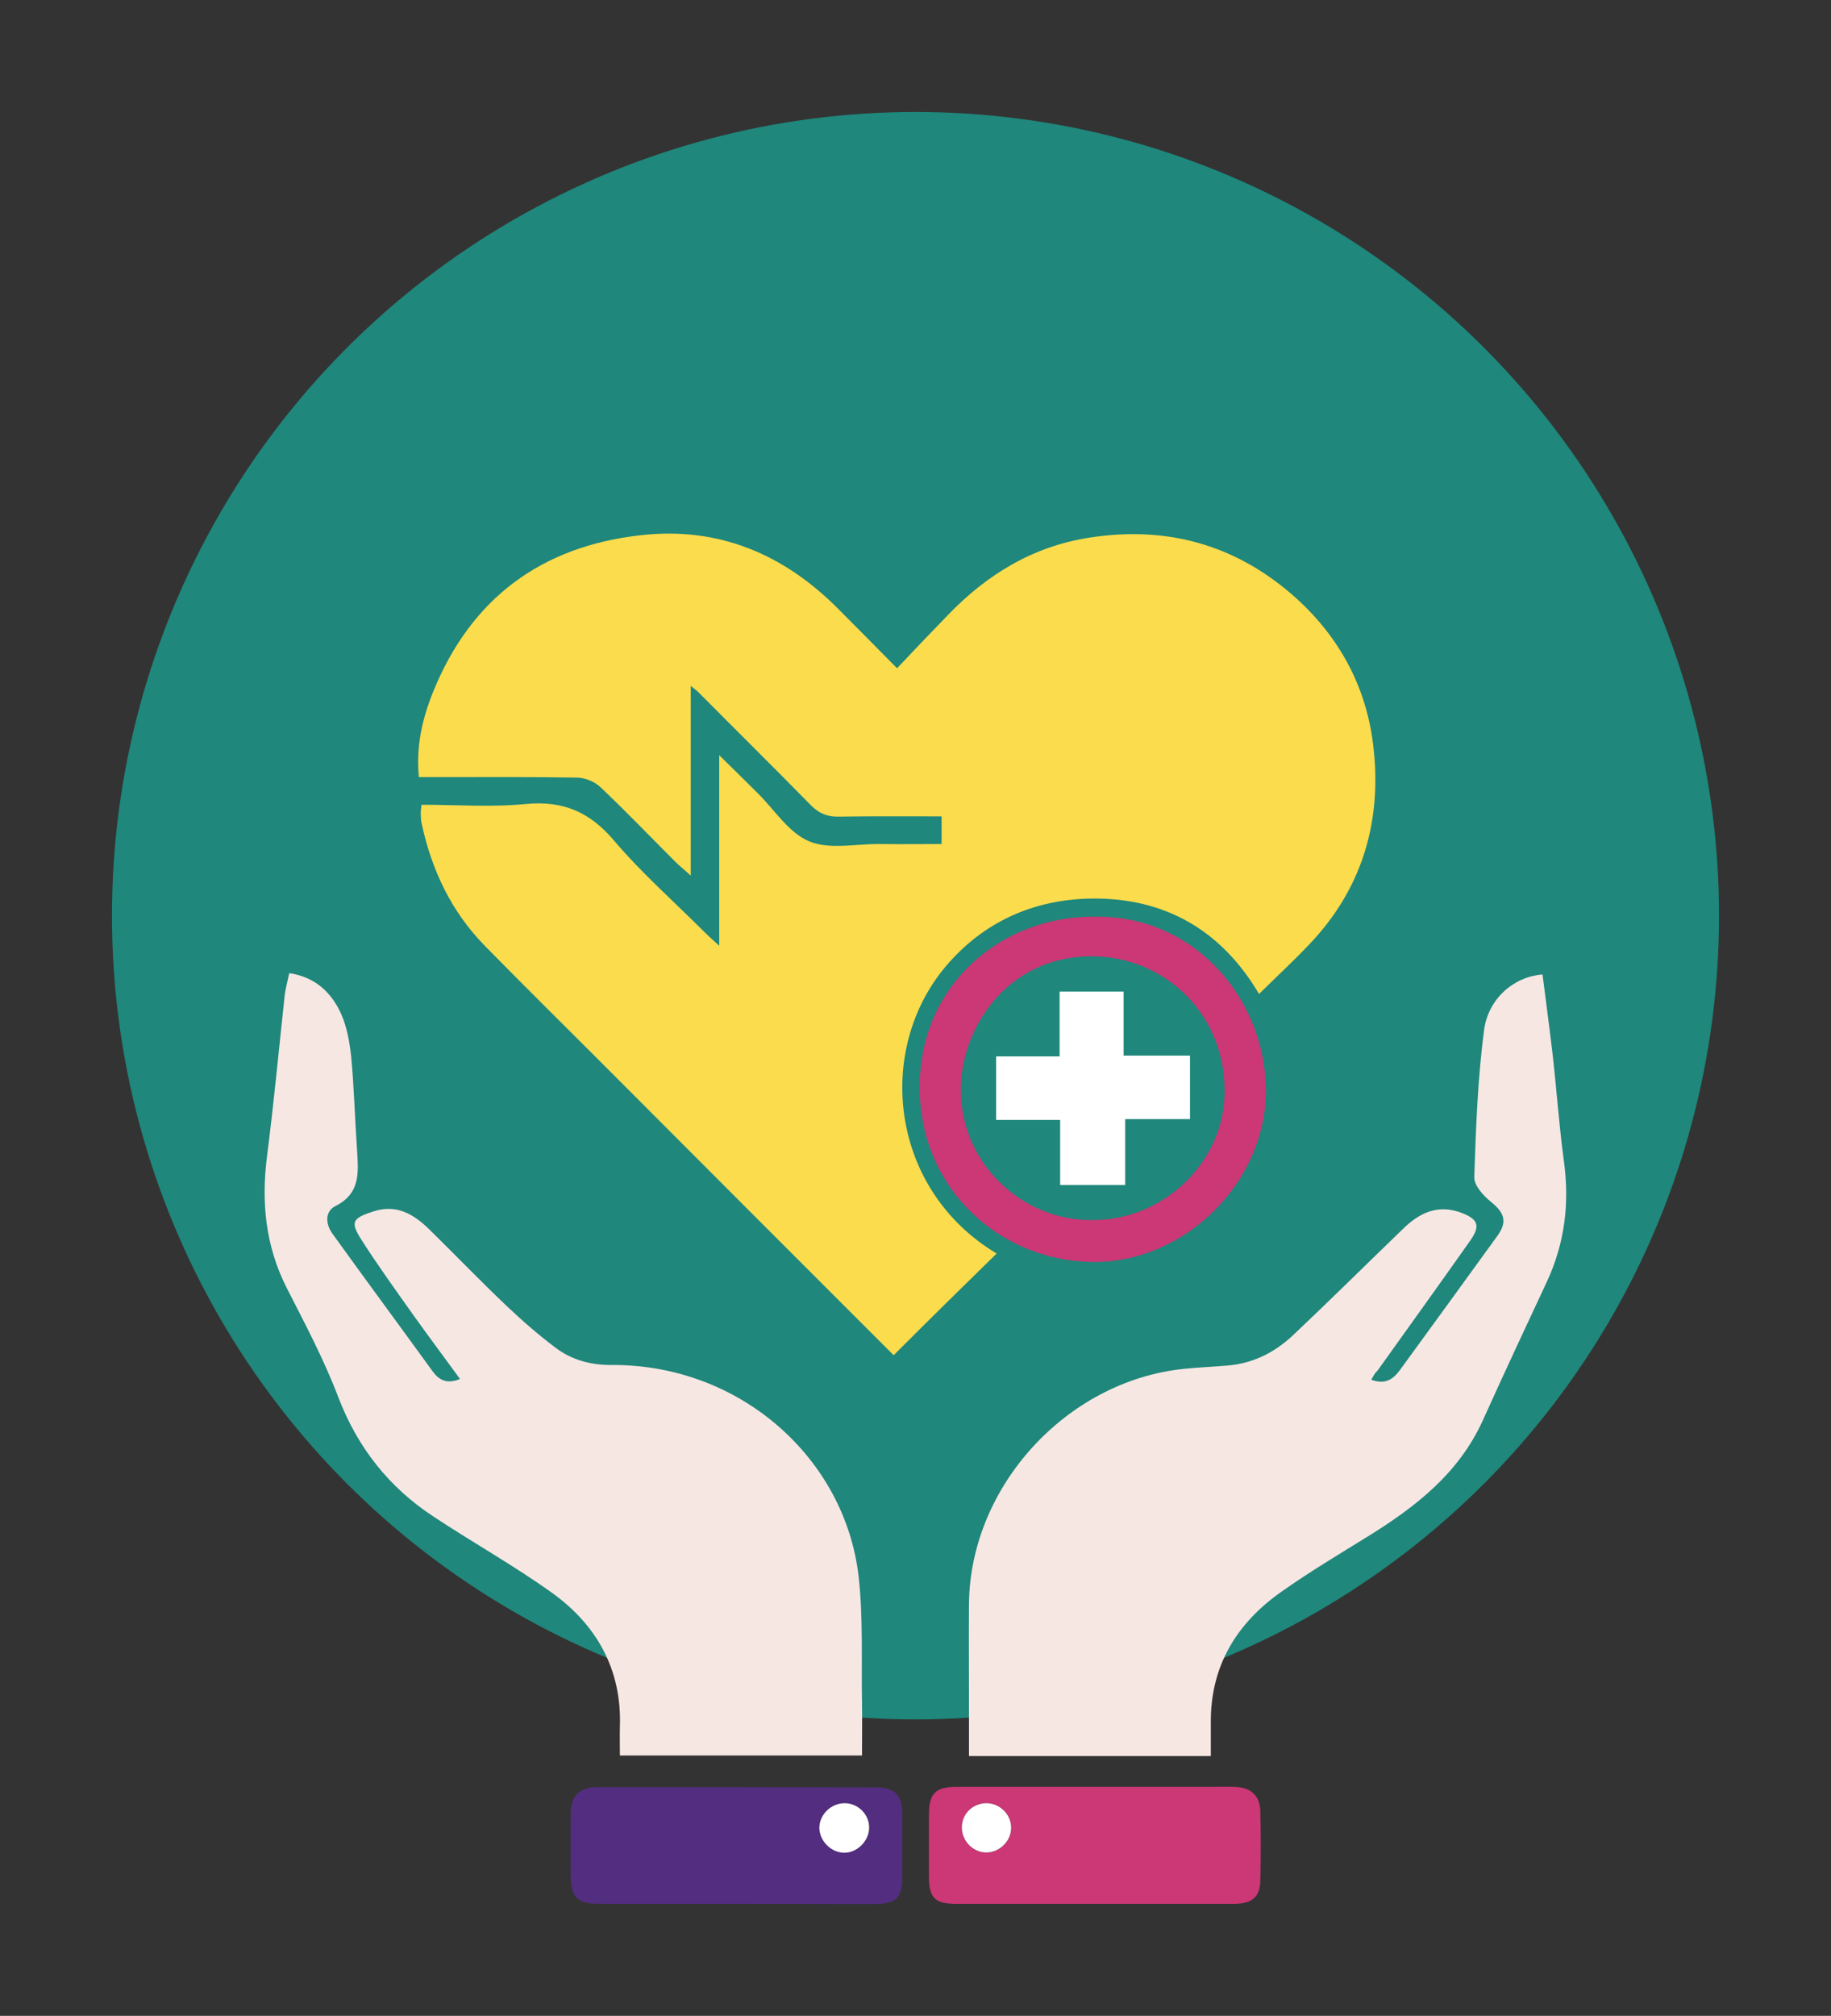
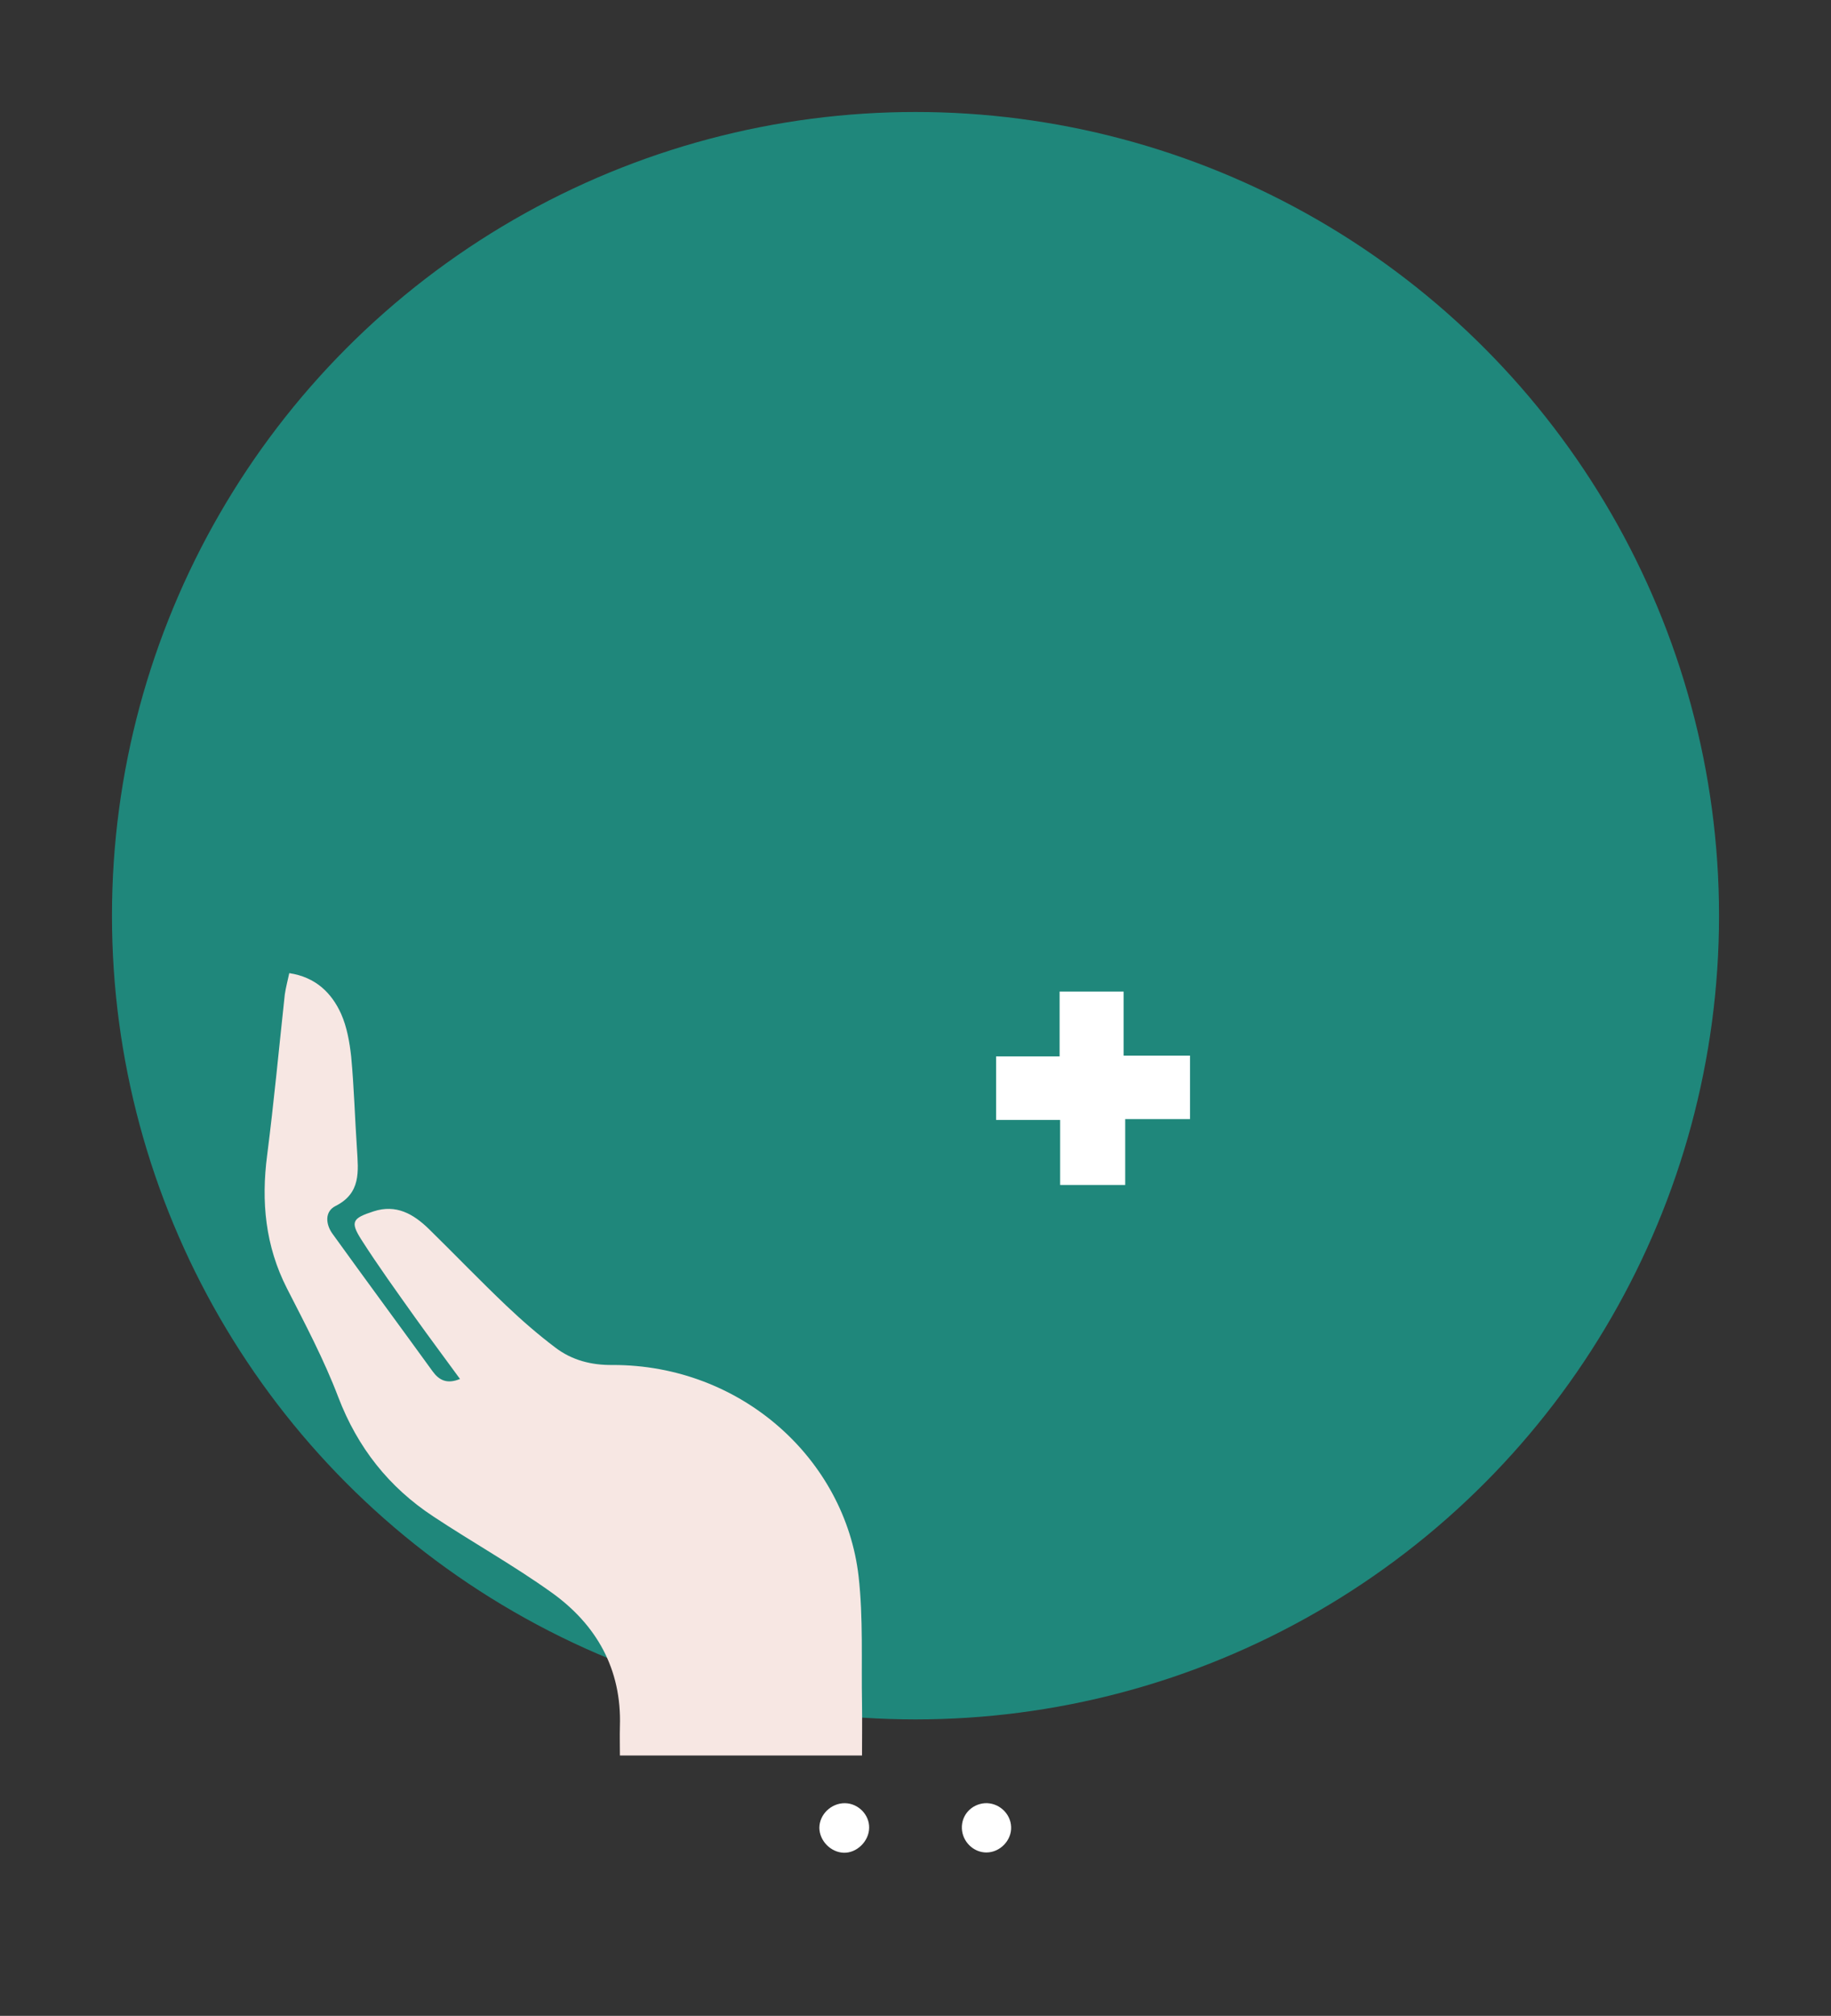
<svg xmlns="http://www.w3.org/2000/svg" version="1.1" id="Layer_1" x="0px" y="0px" width="69.5px" height="76.5px" viewBox="0 0 69.5 76.5" style="enable-background:new 0 0 69.5 76.5;" xml:space="preserve">
  <rect x="0" y="0" width="69.5" height="76.5" fill="#333333" stroke="none" />
  <style type="text/css">

	.st0{fill:#1F877B;}
	.st1{fill:#532D7F;}
	.st2{fill:#F7E7E3;}
	.st3{fill:#FBDC4D;}
	.st4{fill:#FFFFFF;}
	.st5{fill:#CC3775;}

</style>
  <g>
    <g id="Ellipse_1_copy_3_1_">
      <g>
        <circle class="st0" cx="34.75" cy="34.75" r="30.5" />
      </g>
    </g>
    <g>
-       <path class="st3" d="M33.92,51.43c-3.72-3.72-7.46-7.46-11.2-11.21c-1.44-1.44-2.89-2.87-4.31-4.32c-1.28-1.3-2.03-2.89-2.41-4.67    c-0.03-0.12-0.02-0.25-0.03-0.38c0-0.08,0.01-0.16,0.03-0.31c1.33,0,2.66,0.1,3.97-0.03c1.4-0.13,2.41,0.3,3.32,1.37    c1.07,1.26,2.32,2.36,3.49,3.53c0.14,0.14,0.29,0.27,0.52,0.48c0-2.42,0-4.74,0-7.23c0.56,0.55,1.01,0.99,1.46,1.44    c0.64,0.63,1.18,1.51,1.96,1.83c0.77,0.32,1.77,0.09,2.68,0.1c0.77,0.01,1.54,0,2.34,0c0-0.37,0-0.67,0-1.05    c-1.32,0-2.61-0.01-3.91,0.01c-0.43,0.01-0.74-0.12-1.05-0.43c-1.41-1.44-2.84-2.85-4.26-4.28c-0.07-0.07-0.15-0.13-0.3-0.25    c0,2.4,0,4.72,0,7.2c-0.26-0.24-0.43-0.37-0.58-0.52c-0.95-0.95-1.88-1.92-2.85-2.84c-0.21-0.2-0.57-0.35-0.86-0.36    c-1.76-0.03-3.53-0.02-5.29-0.02c-0.23,0-0.46,0-0.74,0c-0.12-1.17,0.14-2.25,0.55-3.26c1.44-3.53,4.1-5.5,7.88-5.92    c2.94-0.33,5.41,0.71,7.48,2.79c0.71,0.71,1.42,1.43,2.24,2.26c0.65-0.69,1.28-1.35,1.92-2.01c1.49-1.55,3.24-2.62,5.4-2.95    c2.85-0.44,5.4,0.23,7.6,2.1c1.77,1.51,2.87,3.45,3.15,5.75c0.34,2.75-0.33,5.28-2.23,7.38c-0.65,0.71-1.36,1.36-2.1,2.09    c-1.43-2.42-3.58-3.66-6.37-3.62c-2.18,0.03-4.09,0.88-5.52,2.57c-2.68,3.17-2.14,8.46,1.93,10.9    C36.54,48.83,35.25,50.1,33.92,51.43z" />
      <path class="st2" d="M10.98,36.93c1,0.15,1.61,0.75,1.97,1.55c0.22,0.5,0.32,1.07,0.38,1.62c0.11,1.17,0.14,2.34,0.22,3.51    c0.05,0.84,0.16,1.67-0.82,2.16c-0.41,0.21-0.37,0.69-0.11,1.05c1.26,1.75,2.54,3.48,3.8,5.22c0.24,0.33,0.54,0.5,1.04,0.29    c-0.59-0.81-1.16-1.57-1.71-2.34c-0.69-0.97-1.39-1.94-2.03-2.94c-0.44-0.69-0.34-0.82,0.46-1.08c0.86-0.28,1.51,0.1,2.09,0.66    c0.99,0.97,1.95,1.97,2.95,2.92c0.59,0.56,1.21,1.1,1.86,1.59c0.63,0.48,1.37,0.67,2.17,0.66c4.89-0.01,8.83,3.58,9.34,8.02    c0.18,1.59,0.1,3.22,0.13,4.83c0.01,0.65,0,1.29,0,1.97c-3.07,0-6.08,0-9.19,0c0-0.38-0.01-0.75,0-1.11    c0.07-2.17-0.89-3.86-2.6-5.08c-1.44-1.03-3-1.9-4.48-2.88c-1.69-1.11-2.88-2.62-3.61-4.53c-0.54-1.42-1.26-2.78-1.95-4.13    c-0.82-1.61-0.98-3.29-0.75-5.05c0.26-2.03,0.45-4.07,0.67-6.1C10.85,37.47,10.92,37.21,10.98,36.93z" />
-       <path class="st2" d="M52.05,52.36c0.54,0.2,0.84-0.03,1.09-0.37c1.23-1.69,2.46-3.38,3.69-5.08c0.4-0.55,0.28-0.89-0.26-1.32    c-0.28-0.23-0.62-0.61-0.61-0.92c0.06-1.86,0.13-3.73,0.37-5.57c0.16-1.22,1.15-2.04,2.22-2.12c0.13,1.03,0.27,2.06,0.39,3.09    c0.15,1.33,0.24,2.66,0.42,3.98c0.22,1.6,0.04,3.11-0.64,4.58c-0.82,1.75-1.64,3.51-2.44,5.28c-0.91,2-2.54,3.27-4.35,4.39    c-1.1,0.68-2.22,1.35-3.27,2.09c-1.73,1.21-2.73,2.85-2.7,5.03c0,0.39,0,0.79,0,1.22c-3.09,0-6.1,0-9.18,0c0-0.71,0-1.42,0-2.12    c0-1.22-0.01-2.43,0-3.65c0.04-4.45,3.69-8.45,8.13-8.92c0.56-0.06,1.13-0.08,1.69-0.13c0.96-0.08,1.77-0.49,2.46-1.13    c1.42-1.34,2.8-2.71,4.21-4.07c0.61-0.59,1.29-0.92,2.16-0.61c0.66,0.24,0.78,0.49,0.39,1.05c-1.17,1.66-2.35,3.3-3.53,4.95    C52.19,52.1,52.14,52.2,52.05,52.36z" />
-       <path class="st5" d="M41.58,34.79c3.7-0.06,6.42,3.05,6.47,6.53c0.04,3.52-3.07,6.63-6.62,6.57c-3.49-0.06-6.51-2.77-6.52-6.6    C34.89,37.31,38.1,34.73,41.58,34.79z M41.44,46.3c2.68,0.03,4.96-2.14,5.04-4.72c0.1-2.97-2.12-5.13-4.74-5.28    c-3.28-0.18-5.19,2.48-5.27,4.91C36.39,44.15,38.83,46.33,41.44,46.3z" />
-       <path class="st5" d="M41.51,72.25c-1.74,0-3.48,0-5.22,0c-0.81,0-1.03-0.23-1.03-1.05c0-0.78,0-1.55,0-2.33    c0-0.81,0.25-1.06,1.04-1.06c3.15,0,6.29,0,9.44,0c0.38,0,0.75-0.01,1.13,0c0.61,0.02,0.95,0.33,0.97,0.92    c0.02,0.88,0.02,1.76,0,2.64c-0.02,0.62-0.31,0.87-0.98,0.88C45.08,72.25,43.3,72.25,41.51,72.25z M38.38,69.33    c-0.02-0.52-0.48-0.93-1-0.9c-0.51,0.04-0.88,0.46-0.87,0.96c0.02,0.5,0.44,0.91,0.93,0.91C37.96,70.3,38.4,69.85,38.38,69.33z" />
-       <path class="st1" d="M27.94,72.25c-1.74,0-3.48,0-5.22,0c-0.8,0-1.05-0.26-1.06-1.04c0-0.8-0.01-1.59,0-2.39    c0.01-0.67,0.33-1,1.01-1c3.52,0,7.05,0,10.57,0.01c0.74,0,1.01,0.29,1.01,1.03c0,0.8,0,1.59,0,2.39c0,0.76-0.24,1-1.02,1.01    C31.46,72.26,29.7,72.25,27.94,72.25z M32.08,68.43c-0.52-0.01-0.98,0.42-0.97,0.93c0,0.49,0.43,0.92,0.92,0.94    c0.5,0.02,0.97-0.44,0.97-0.95C32.99,68.88,32.57,68.45,32.08,68.43z" />
      <path class="st4" d="M38.38,69.33c0.02,0.51-0.42,0.97-0.94,0.97c-0.49,0-0.91-0.41-0.93-0.91c-0.02-0.51,0.36-0.92,0.87-0.96    C37.9,68.4,38.36,68.81,38.38,69.33z" />
      <path class="st4" d="M32.08,68.43c0.5,0.01,0.92,0.44,0.91,0.93c0,0.51-0.47,0.97-0.97,0.95c-0.49-0.02-0.91-0.45-0.92-0.94    C31.1,68.86,31.55,68.42,32.08,68.43z" />
      <path class="st4" d="M37.81,40.09c0.8,0,1.56,0,2.41,0c0-0.84,0-1.63,0-2.46c0.84,0,1.6,0,2.43,0c0,0.78,0,1.57,0,2.43    c0.87,0,1.67,0,2.52,0c0,0.83,0,1.59,0,2.41c-0.81,0-1.6,0-2.46,0c0,0.85,0,1.66,0,2.5c-0.84,0-1.61,0-2.47,0    c0-0.81,0-1.61,0-2.47c-0.86,0-1.62,0-2.43,0C37.81,41.69,37.81,40.94,37.81,40.09z" />
    </g>
  </g>
</svg>